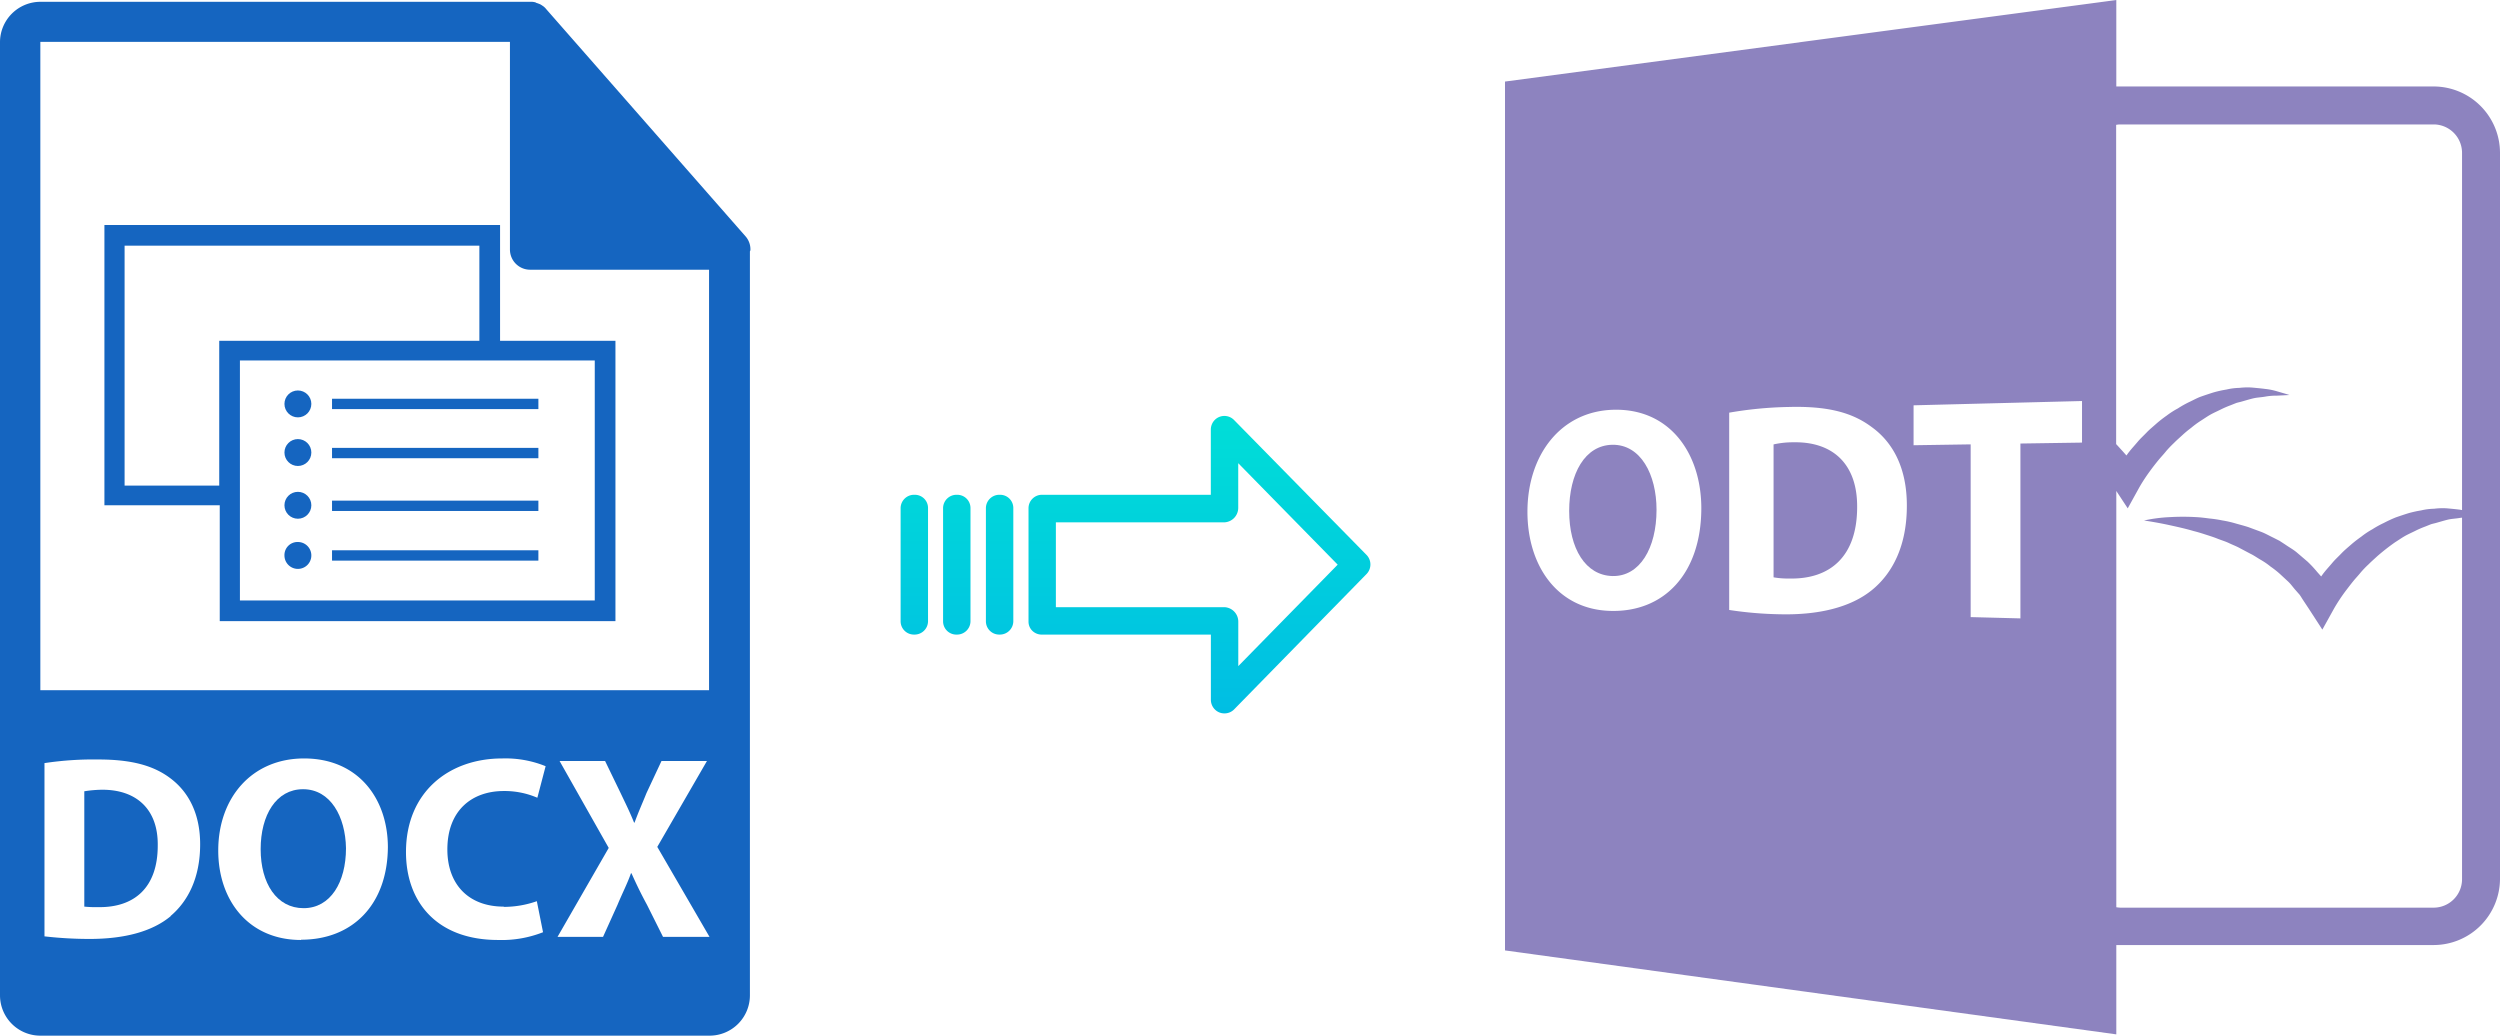
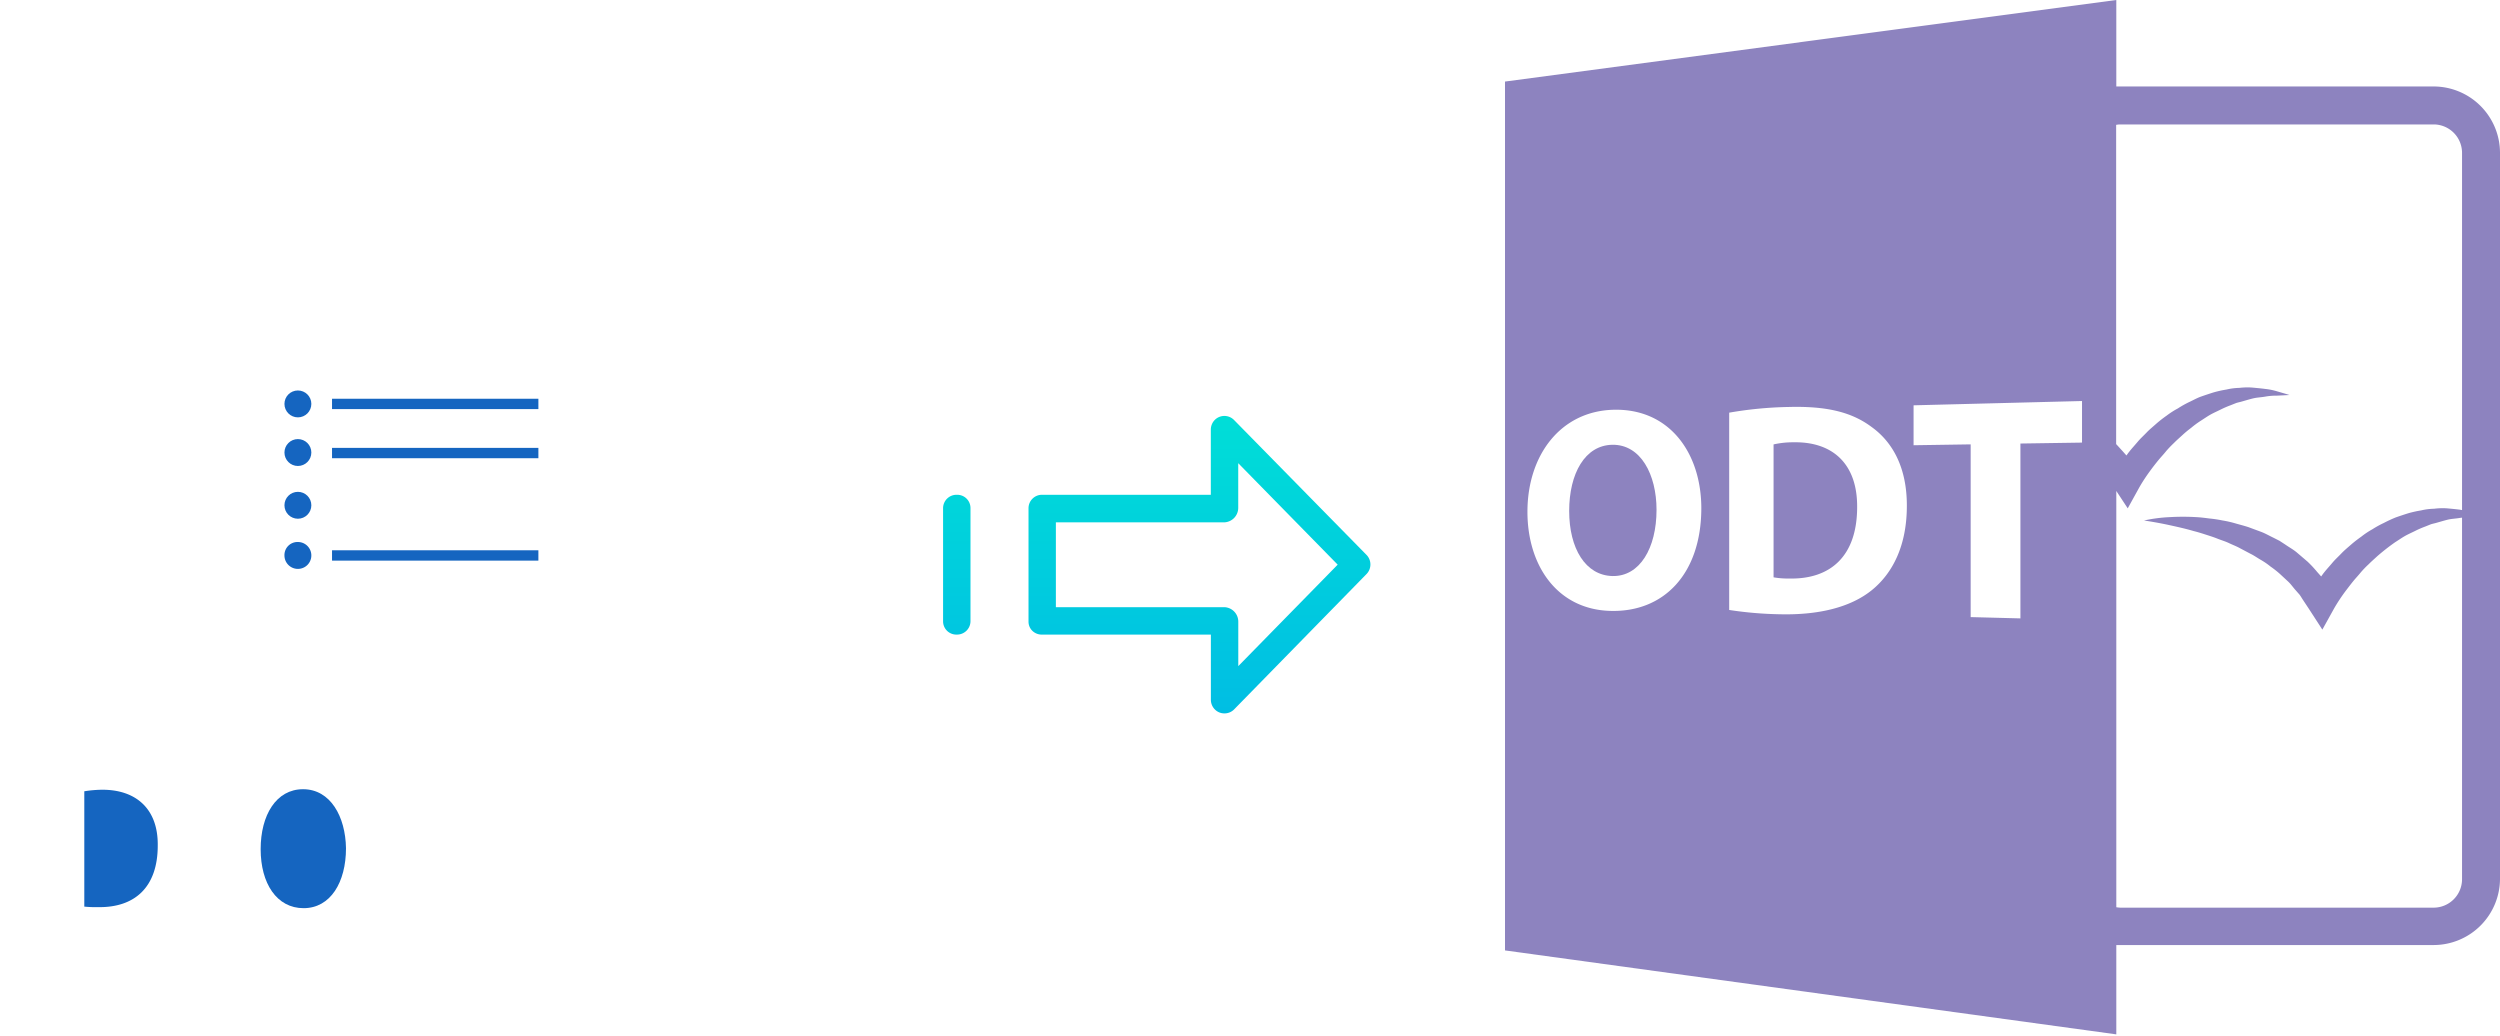
<svg xmlns="http://www.w3.org/2000/svg" xmlns:xlink="http://www.w3.org/1999/xlink" viewBox="0 0 483.39 200.25">
  <defs>
    <style>.cls-1{fill:#1565c0;}.cls-2{fill:#8d83bf;}.cls-3{fill:url(#linear-gradient);}.cls-4{fill:url(#linear-gradient-2);}.cls-5{fill:url(#linear-gradient-3);}.cls-6{fill:url(#linear-gradient-4);}</style>
    <linearGradient id="linear-gradient" x1="231.92" y1="135.64" x2="231.92" y2="16.44" gradientTransform="matrix(1, 0, 0, -1, 0, 185.99)" gradientUnits="userSpaceOnUse">
      <stop offset="0" stop-color="#00efd1" />
      <stop offset="1" stop-color="#00acea" />
    </linearGradient>
    <linearGradient id="linear-gradient-2" x1="193.27" y1="135.64" x2="193.27" y2="16.44" xlink:href="#linear-gradient" />
    <linearGradient id="linear-gradient-3" x1="185.02" y1="135.64" x2="185.02" y2="16.44" xlink:href="#linear-gradient" />
    <linearGradient id="linear-gradient-4" x1="176.78" y1="135.64" x2="176.78" y2="16.44" xlink:href="#linear-gradient" />
  </defs>
  <title>docx to odt</title>
  <g id="Layer_2" data-name="Layer 2">
    <g id="Layer_2-2" data-name="Layer 2">
      <g id="Layer_5_Image" data-name="Layer 5 Image">
-         <path class="cls-1" d="M145.1,48.25a3.82,3.82,0,0,0-.9-2.5l-38.6-44h0a2.83,2.83,0,0,0-.8-.7c-.1-.1-.2-.1-.3-.2-.26-.11-.53-.21-.8-.3-.1,0-.1-.1-.2-.1a3,3,0,0,0-.9-.1H7.8A7.82,7.82,0,0,0,0,8.15v184.3a7.8,7.8,0,0,0,7.8,7.8H137.2a7.8,7.8,0,0,0,7.8-7.8V48.6A.6.6,0,0,0,145.1,48.25ZM33,177.15c-3.6,3-9,4.4-15.7,4.4a76.63,76.63,0,0,1-8.7-.5v-33.5a63.49,63.49,0,0,1,10.4-.7c6.5,0,10.7,1.2,13.9,3.6,3.5,2.6,5.8,6.8,5.8,12.8,0,6.55-2.4,11.05-5.7,13.85Zm25.2,4.6c-10.1,0-16-7.6-16-17.3,0-10.2,6.5-17.8,16.6-17.8,10.5,0,16.2,7.8,16.2,17.2-.1,11.05-6.8,17.85-16.8,17.85Zm39.2-6.4a19.14,19.14,0,0,0,6.4-1.1l1.2,6a21.76,21.76,0,0,1-8.7,1.5c-11.8,0-17.8-7.3-17.8-17,0-11.6,8.3-18.1,18.6-18.1a20.64,20.64,0,0,1,8.4,1.5l-1.6,6.1a16,16,0,0,0-6.5-1.3c-6.1,0-10.9,3.7-10.9,11.3,0,6.75,4.1,11.05,10.9,11.05Zm30.8,5.8-3.1-6.2c-1.3-2.4-2.1-4.1-3-6.1H122c-.7,2-1.6,3.7-2.6,6.1l-2.8,6.2h-8.8l9.9-17.2-9.5-16.8H117l3,6.2c1,2.1,1.8,3.7,2.6,5.7h.1c.8-2.2,1.5-3.7,2.3-5.7l2.9-6.2h8.79l-9.6,16.6,10.1,17.4ZM7.8,133.45V8.1H98.6V48.25a3.9,3.9,0,0,0,3.9,3.9h34.6v81.3Z" />
        <path class="cls-1" d="M19.8,152.7a22.86,22.86,0,0,0-3.5.3v22.3a22.16,22.16,0,0,0,2.7.1c7,.1,11.5-3.8,11.5-11.9C30.6,156.5,26.4,152.7,19.8,152.7Z" />
        <path class="cls-1" d="M58.6,152.6c-5.2,0-8.2,5-8.2,11.6s3.1,11.4,8.3,11.4,8.2-5,8.2-11.6C66.8,157.9,63.9,152.6,58.6,152.6Z" />
-         <path class="cls-1" d="M96.69,65.8V43.5H20.19V97.7h22.3v22.4H119V65.9H96.69ZM42.49,93.9H24.09V47.5h68.6V65.9H42.39v28Zm72.6,22.2H46.39V69.7H115v46.4Z" />
        <circle class="cls-1" cx="57.6" cy="78.1" r="2.6" />
        <rect class="cls-1" x="64.2" y="77.1" width="39.9" height="2" />
        <circle class="cls-1" cx="57.6" cy="87.5" r="2.6" />
        <rect class="cls-1" x="64.2" y="86.6" width="39.9" height="2" />
        <circle class="cls-1" cx="57.6" cy="97.7" r="2.6" />
-         <rect class="cls-1" x="64.2" y="96.8" width="39.9" height="2" />
        <path class="cls-1" d="M57.6,104.8a2.6,2.6,0,1,1-2.6,2.6,2.53,2.53,0,0,1,2.44-2.6Z" />
        <rect class="cls-1" x="64.2" y="106.4" width="39.9" height="2" />
      </g>
    </g>
    <g id="Layer_9" data-name="Layer 9">
      <g id="Layer_5_Image-2" data-name="Layer 5 Image">
        <path class="cls-2" d="M346.84,85.52a17.2,17.2,0,0,0-3.91.41v25.7a15.9,15.9,0,0,0,3,.23c7.91.19,13.16-4.24,13.16-13.82C359.15,89.71,354.36,85.39,346.84,85.52Z" />
        <path class="cls-2" d="M409.2,182.73h61.35a12.85,12.85,0,0,0,12.84-12.84V29.56a12.85,12.85,0,0,0-12.84-12.84H409.2V0L291,15.77v168L409.2,200ZM410,24.06h60.55a5.5,5.5,0,0,1,5.5,5.5V98.62c-.15,0-.29-.06-.45-.07-.81-.11-1.64-.18-2.47-.26a13,13,0,0,0-2.49.08,11.73,11.73,0,0,0-2.5.32,21.57,21.57,0,0,0-2.48.55c-.8.25-1.61.52-2.41.8a25.37,25.37,0,0,0-2.31,1.07,19.37,19.37,0,0,0-2.23,1.23,15.61,15.61,0,0,0-2.12,1.41c-.69.49-1.36,1-2,1.56s-1.3,1.1-1.88,1.71-1.21,1.17-1.75,1.82-1.12,1.26-1.64,1.93c-.18.22-.34.47-.51.69l-.78-.88a22,22,0,0,0-1.87-2l-2.06-1.76c-.69-.58-1.48-1-2.22-1.52l-1.12-.73-1.18-.6c-.8-.38-1.57-.83-2.39-1.14l-2.46-.91c-.83-.27-1.67-.48-2.5-.72a20.94,20.94,0,0,0-2.52-.57,23.55,23.55,0,0,0-2.54-.38c-.84-.11-1.69-.22-2.54-.26a42.88,42.88,0,0,0-5.07,0,29.13,29.13,0,0,0-5,.65c1.65.25,3.28.54,4.88.89s3.19.7,4.74,1.16c.78.19,1.54.43,2.31.68s1.52.48,2.26.78,1.5.51,2.21.85,1.45.61,2.15,1l2.06,1.09c.69.33,1.31.79,2,1.18a14.12,14.12,0,0,1,1.87,1.29,18.35,18.35,0,0,1,1.77,1.39l1.64,1.52c.54.51.95,1.13,1.45,1.68l.73.83c.22.29.4.61.6.92l1.22,1.84,2.59,4,2.22-4c.29-.52.71-1.2,1.1-1.79s.83-1.22,1.28-1.81.9-1.18,1.36-1.75,1-1.12,1.45-1.69a19.21,19.21,0,0,1,1.54-1.6c.54-.54,1.07-1,1.62-1.51a40.72,40.72,0,0,1,3.48-2.73c.62-.39,1.23-.82,1.87-1.19s1.32-.66,2-1a18.6,18.6,0,0,1,2-.87l1.05-.42c.35-.12.73-.18,1.09-.29.72-.2,1.45-.43,2.2-.61s1.51-.19,2.28-.33l.47-.06V170a5.5,5.5,0,0,1-5.5,5.5H410a5.56,5.56,0,0,1-.8-.08V94.93l2.21,3.36,2.21-4c.29-.52.71-1.2,1.1-1.79s.84-1.22,1.28-1.81.9-1.18,1.37-1.75,1-1.12,1.45-1.69a20.81,20.81,0,0,1,1.53-1.6c.53-.54,1.07-1,1.62-1.51a20.83,20.83,0,0,1,1.7-1.41,17.42,17.42,0,0,1,1.78-1.32c.62-.39,1.23-.82,1.87-1.19s1.32-.66,2-1a18.6,18.6,0,0,1,2-.87l1.05-.42c.36-.12.73-.18,1.09-.29.72-.2,1.45-.43,2.2-.61s1.51-.2,2.28-.33a12.33,12.33,0,0,1,2.34-.2l2.4-.12c-.76-.25-1.54-.46-2.32-.69a12.17,12.17,0,0,0-2.4-.49c-.81-.11-1.64-.18-2.47-.26A13,13,0,0,0,433,75a11.73,11.73,0,0,0-2.5.32,21.57,21.57,0,0,0-2.48.55c-.8.25-1.61.52-2.41.8s-1.54.71-2.32,1.07a19.93,19.93,0,0,0-2.2,1.24,15.7,15.7,0,0,0-2.15,1.38,22.87,22.87,0,0,0-2,1.56c-.63.57-1.3,1.1-1.88,1.71s-1.21,1.17-1.75,1.82-1.12,1.26-1.64,1.93c-.18.22-.34.46-.51.69l-.78-.88c-.41-.44-.8-.89-1.21-1.32V24.14A4.76,4.76,0,0,1,410,24.06Zm-98.61,94.06c-10.21-.26-16.05-8.67-16.05-19.16,0-11,6.45-19.46,16.62-19.73,10.89-.29,17,8.42,17,19.06C328.94,110.93,321.73,118.41,311.39,118.12ZM362,114.05c-4.18,3.42-10.45,4.92-18,4.72a72.64,72.64,0,0,1-9.65-.83V79.79a74.64,74.64,0,0,1,11.55-1.1c7.33-.19,12.16,1,16,3.88,4.17,3,6.8,8,6.8,15.16C368.72,105.51,365.94,110.82,362,114.05Zm40.53-28.47-11.87.18v33.81l-9.62-.25V85.92L370,86.09V78.37l32.57-.83v8Z" />
        <path class="cls-2" d="M311.75,86c-5.29.09-8.34,5.56-8.34,12.8s3.15,12.48,8.4,12.58,8.49-5.4,8.49-12.8C320.3,91.74,317.23,85.91,311.75,86Z" />
      </g>
    </g>
    <g id="Layer_3" data-name="Layer 3">
      <path class="cls-3" d="M238.62,81.22a2.62,2.62,0,0,0-3.7-.06,2.67,2.67,0,0,0-.8,1.91v12.6h-32.6a2.6,2.6,0,0,0-2.65,2.54v22a2.46,2.46,0,0,0,.77,1.79,2.57,2.57,0,0,0,1.88.7h32.61v12.59a2.65,2.65,0,0,0,1.63,2.46,2.57,2.57,0,0,0,1,.19,2.6,2.6,0,0,0,1.88-.79L264.22,111a2.65,2.65,0,0,0,0-3.71Zm.81,47.58v-8.62a2.8,2.8,0,0,0-2.7-2.78H204.16V101h32.56a2.81,2.81,0,0,0,2.7-2.78V89.56l19.23,19.62Z" />
-       <path class="cls-4" d="M193.28,95.67h0a2.6,2.6,0,0,0-2.65,2.54v21.93a2.57,2.57,0,0,0,2.58,2.56h.07a2.6,2.6,0,0,0,2.65-2.54V98.22a2.55,2.55,0,0,0-2.58-2.55Z" />
      <path class="cls-5" d="M185,95.67h0a2.6,2.6,0,0,0-2.65,2.54v21.93A2.56,2.56,0,0,0,185,122.7H185a2.6,2.6,0,0,0,2.65-2.54V98.22a2.56,2.56,0,0,0-2.58-2.55Z" />
-       <path class="cls-6" d="M176.79,95.67h0a2.6,2.6,0,0,0-2.65,2.54v21.93a2.57,2.57,0,0,0,2.58,2.56h.07a2.6,2.6,0,0,0,2.65-2.54V98.22a2.55,2.55,0,0,0-2.58-2.55Z" />
    </g>
  </g>
</svg>